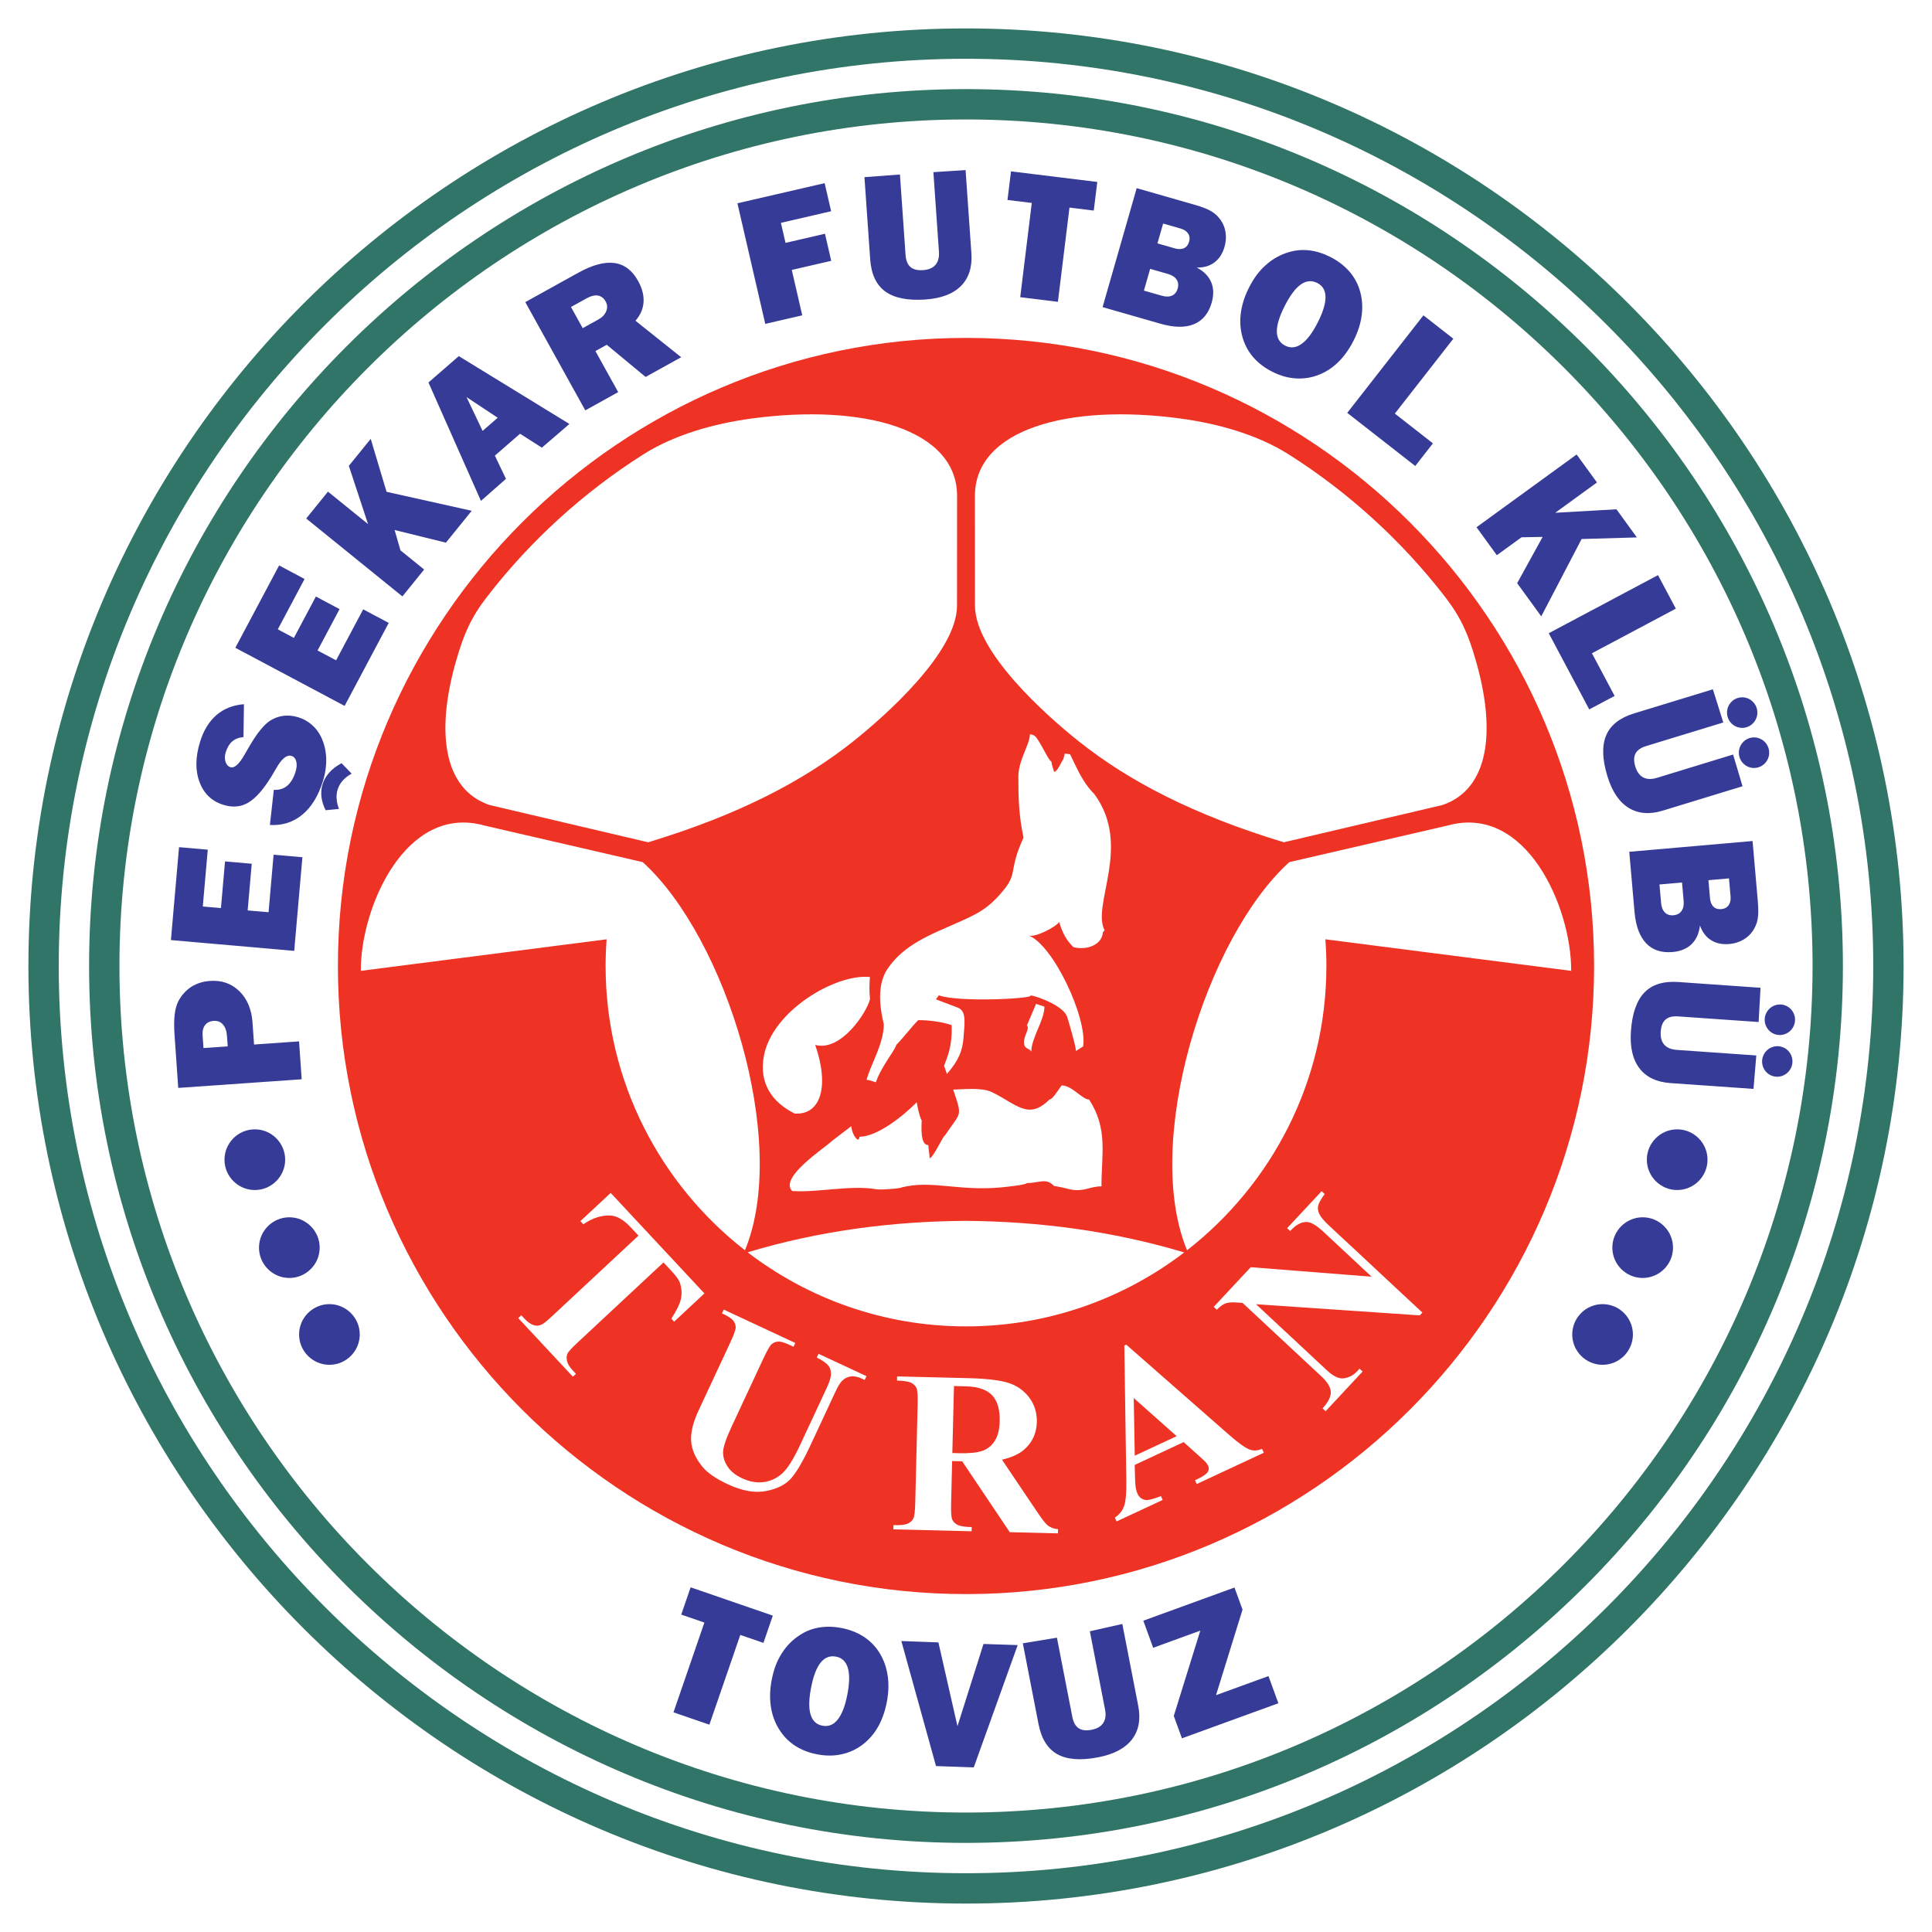
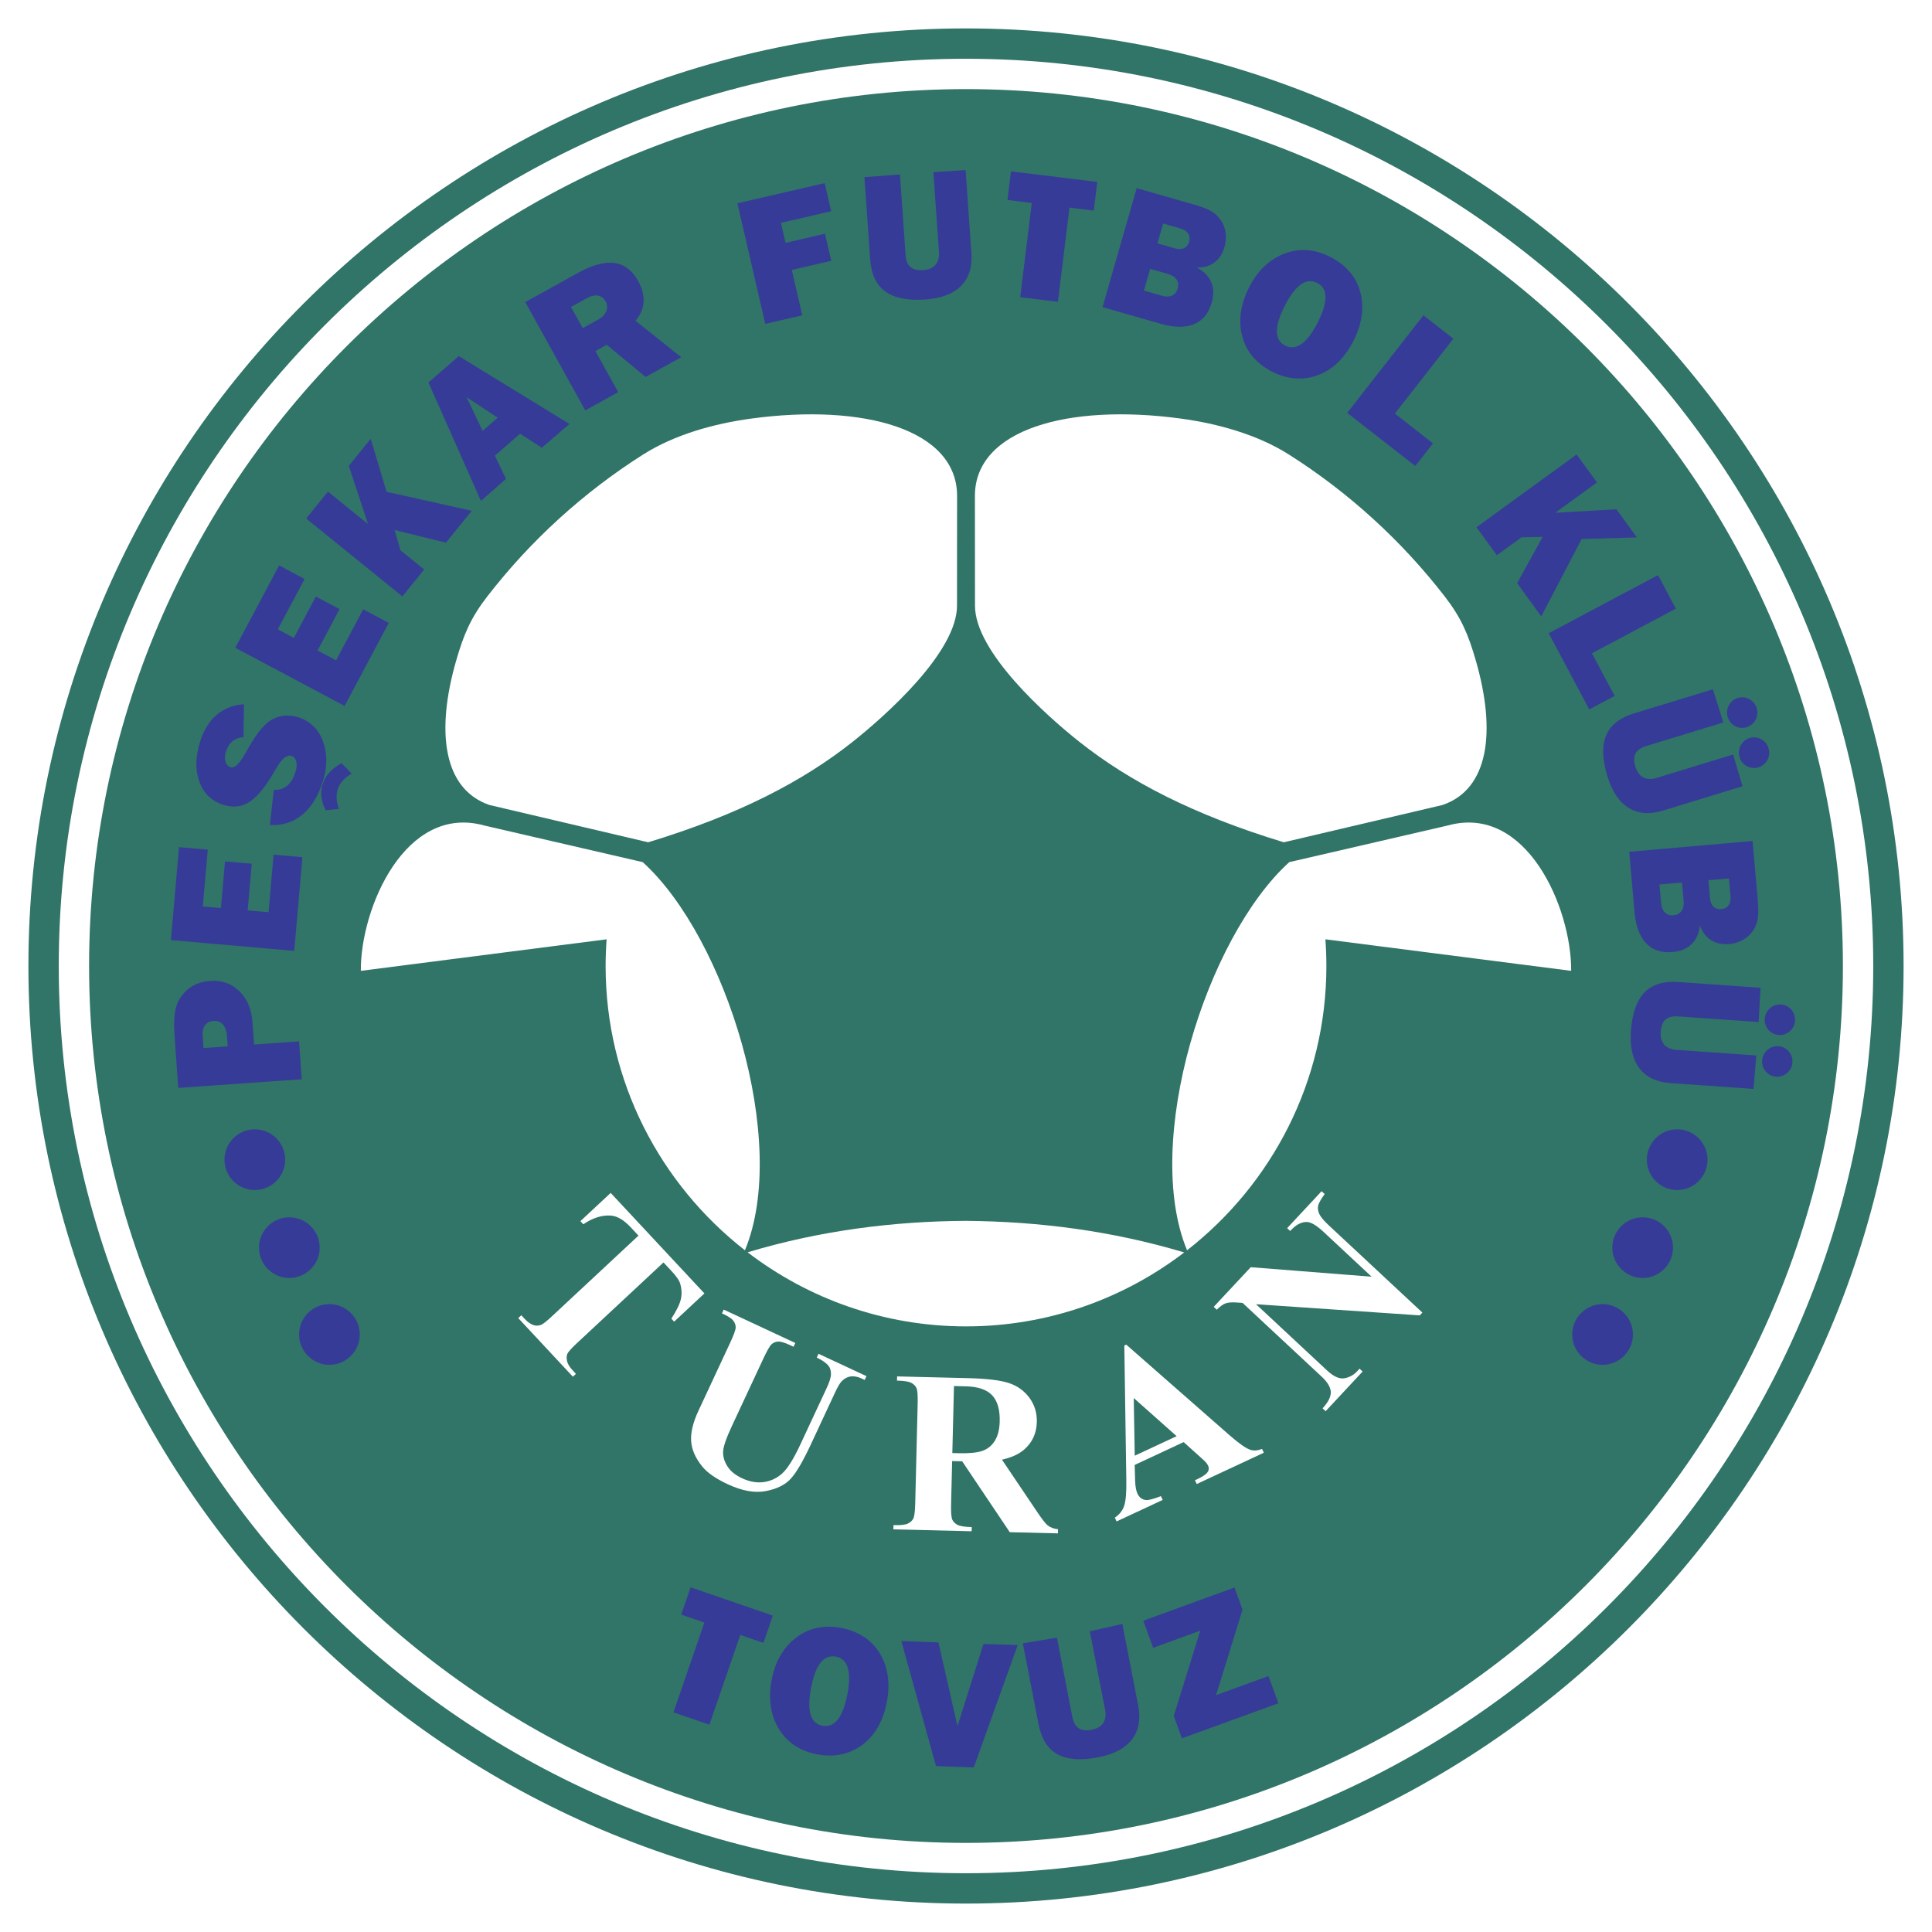
<svg xmlns="http://www.w3.org/2000/svg" version="1.0" id="Layer_1" x="0px" y="0px" width="192.756px" height="192.756px" viewBox="0 0 192.756 192.756" enable-background="new 0 0 192.756 192.756" xml:space="preserve">
  <g>
-     <polygon fill-rule="evenodd" clip-rule="evenodd" fill="#FFFFFF" points="0,0 192.756,0 192.756,192.756 0,192.756 0,0  " />
    <path fill-rule="evenodd" clip-rule="evenodd" fill="#317468" d="M96.378,2.836c51.522,0,93.543,42.021,93.543,93.542   S147.9,189.92,96.378,189.92c-51.522,0-93.543-42.021-93.543-93.542S44.856,2.836,96.378,2.836L96.378,2.836z" />
    <path fill-rule="evenodd" clip-rule="evenodd" fill="#FFFFFF" d="M96.378,5.863c49.854,0,90.516,40.662,90.516,90.515   c0,49.854-40.661,90.515-90.516,90.515S5.862,146.232,5.862,96.378C5.862,46.525,46.523,5.863,96.378,5.863L96.378,5.863z" />
    <path fill-rule="evenodd" clip-rule="evenodd" fill="#317468" d="M96.378,8.891c48.188,0,87.489,39.301,87.489,87.487   c0,48.187-39.302,87.487-87.489,87.487c-48.187,0-87.489-39.301-87.489-87.487C8.889,48.192,48.191,8.891,96.378,8.891   L96.378,8.891z" />
-     <path fill-rule="evenodd" clip-rule="evenodd" fill="#FFFFFF" d="M96.378,11.918c46.52,0,84.462,37.942,84.462,84.46   c0,46.519-37.942,84.46-84.462,84.46s-84.461-37.941-84.461-84.46C11.917,49.86,49.858,11.918,96.378,11.918L96.378,11.918z" />
    <path fill-rule="evenodd" clip-rule="evenodd" fill="#363B97" d="M22.72,104.398l-0.071-1.014   c-0.034-0.506-0.169-0.893-0.404-1.164c-0.233-0.271-0.541-0.393-0.922-0.365c-0.381,0.025-0.668,0.164-0.863,0.418   c-0.194,0.25-0.277,0.602-0.245,1.053l0.086,1.24L22.72,104.398L22.72,104.398z M30.1,107.68l-12.317,0.861l-0.367-5.254   c-0.058-0.809-0.054-1.49,0.008-2.043c0.064-0.553,0.192-1.016,0.387-1.389c0.324-0.594,0.753-1.061,1.287-1.406   c0.273-0.17,0.561-0.305,0.861-0.4c0.301-0.096,0.633-0.156,0.998-0.182c1.167-0.082,2.144,0.26,2.926,1.025   c0.783,0.77,1.219,1.812,1.312,3.137l0.153,2.184l4.489-0.314L30.1,107.68L30.1,107.68z M29.353,94.868l-12.301-1.076l0.811-9.27   l2.866,0.251l-0.496,5.668l1.81,0.158l0.408-4.656l2.665,0.233l-0.407,4.656l2.085,0.182l0.502-5.739l2.874,0.251L29.353,94.868   L29.353,94.868z M26.928,82.308l0.391-3.506c0.53,0.03,0.977-0.106,1.336-0.408c0.362-0.301,0.64-0.77,0.835-1.408   c0.119-0.387,0.142-0.727,0.067-1.019c-0.075-0.293-0.233-0.476-0.478-0.551c-0.459-0.14-0.963,0.266-1.509,1.221l-0.473,0.8   c-0.799,1.307-1.564,2.182-2.301,2.627c-0.736,0.442-1.563,0.524-2.482,0.243c-1.164-0.355-1.963-1.109-2.402-2.26   c-0.438-1.153-0.426-2.489,0.041-4.014c0.352-1.151,0.898-2.046,1.638-2.688c0.742-0.639,1.658-1.001,2.749-1.086l-0.05,3.283   c-0.465,0.039-0.84,0.185-1.126,0.437c-0.287,0.252-0.503,0.618-0.651,1.102c-0.101,0.332-0.104,0.64-0.011,0.926   c0.094,0.287,0.26,0.466,0.498,0.539c0.383,0.117,0.847-0.295,1.389-1.238l0.343-0.593l0.23-0.395   c0.702-1.184,1.348-1.979,1.939-2.387c0.417-0.277,0.87-0.448,1.354-0.512c0.488-0.065,0.991-0.016,1.511,0.143   c0.493,0.151,0.939,0.397,1.337,0.74c0.396,0.345,0.709,0.752,0.934,1.228c0.297,0.612,0.467,1.297,0.507,2.053   c0.016,0.367-0.003,0.743-0.054,1.128c-0.05,0.384-0.14,0.783-0.264,1.191c-0.455,1.485-1.137,2.606-2.051,3.367   C29.262,82.031,28.18,82.376,26.928,82.308L26.928,82.308z M34.382,70.428L23.479,64.63l4.369-8.216l2.54,1.351l-2.671,5.024   l1.604,0.853l2.195-4.126l2.362,1.256l-2.194,4.126l1.848,0.983l2.705-5.087l2.547,1.354L34.382,70.428L34.382,70.428z    M40.146,59.504l-9.596-7.771l2.171-2.682l3.999,3.238l-1.916-5.81l2.183-2.695l1.58,5.284l8.496,1.894l-2.574,3.178l-5.119-1.26   l0.584,2.028l2.363,1.914L40.146,59.504L40.146,59.504z M47.983,49.973l-5.235-11.811l3.029-2.632l11.034,6.769l-2.749,2.365   l-2.175-1.39l-2.513,2.185l1.106,2.318L47.983,49.973L47.983,49.973z M48.149,42.989l1.508-1.311l-3.113-2.06L48.149,42.989   L48.149,42.989z M58.394,40.942l-5.986-10.8l5.274-2.923c1.418-0.786,2.624-1.111,3.616-0.978c0.992,0.137,1.782,0.732,2.365,1.785   c0.408,0.735,0.588,1.442,0.544,2.12c-0.047,0.677-0.314,1.295-0.806,1.854l4.561,3.64l-3.55,1.968L60.538,34.4l-1.132,0.627   l2.271,4.095L58.394,40.942L58.394,40.942z M58.494,29.781l-1.527,0.847l1.171,2.113l1.572-0.872   c0.375-0.208,0.632-0.48,0.772-0.814c0.137-0.335,0.121-0.657-0.051-0.966c-0.191-0.345-0.449-0.545-0.774-0.599   C59.332,29.434,58.945,29.53,58.494,29.781L58.494,29.781z M76.35,32.314l-2.778-12.032l8.703-2.009l0.647,2.802l-5.011,1.157   l0.461,1.999l3.936-0.909l0.624,2.7l-3.936,0.909l1.045,4.53L76.35,32.314L76.35,32.314z M86.246,17.675l3.541-0.265l0.562,8.035   c0.038,0.547,0.201,0.946,0.485,1.193s0.703,0.352,1.257,0.313c0.562-0.039,0.975-0.215,1.245-0.531   c0.268-0.314,0.381-0.753,0.342-1.312l-0.554-7.931l3.212-0.208l0.579,8.286c0.097,1.383-0.247,2.471-1.029,3.266   c-0.786,0.795-1.968,1.248-3.551,1.359c-1.769,0.124-3.105-0.143-4.007-0.795c-0.902-0.655-1.405-1.724-1.509-3.21L86.246,17.675   L86.246,17.675z M106.702,20.71l-1.154,9.401l-3.76-0.462l1.153-9.401l-2.424-0.297l0.351-2.855l8.608,1.058l-0.351,2.854   L106.702,20.71L106.702,20.71z M110.005,30.641l3.403-11.869l5.763,1.652c0.764,0.219,1.331,0.441,1.703,0.668   c0.372,0.228,0.683,0.524,0.934,0.893c0.25,0.365,0.407,0.778,0.472,1.237c0.065,0.458,0.029,0.922-0.105,1.391   c-0.195,0.685-0.53,1.207-1.003,1.564c-0.474,0.359-1.064,0.53-1.771,0.515c0.702,0.37,1.179,0.854,1.436,1.451   c0.257,0.599,0.273,1.282,0.054,2.049c-0.309,1.075-0.896,1.791-1.765,2.15c-0.867,0.36-1.98,0.346-3.341-0.043L110.005,30.641   L110.005,30.641z M114.129,28.994l1.779,0.51c0.401,0.115,0.741,0.111,1.021-0.01c0.277-0.122,0.467-0.354,0.565-0.701   c0.1-0.344,0.063-0.646-0.106-0.901c-0.172-0.258-0.456-0.443-0.858-0.559l-1.779-0.51L114.129,28.994L114.129,28.994z    M115.479,24.283l1.729,0.496c0.355,0.102,0.659,0.097,0.911-0.014c0.253-0.113,0.425-0.327,0.516-0.644   c0.09-0.312,0.057-0.586-0.096-0.819c-0.153-0.234-0.408-0.402-0.763-0.504l-1.729-0.496L115.479,24.283L115.479,24.283z    M128.217,34.482c0.543,0.277,1.088,0.223,1.635-0.165c0.549-0.387,1.087-1.099,1.615-2.135c0.525-1.033,0.785-1.879,0.779-2.544   c-0.007-0.663-0.276-1.129-0.808-1.399c-0.557-0.285-1.106-0.24-1.645,0.135c-0.539,0.377-1.075,1.087-1.609,2.136   c-0.53,1.041-0.796,1.894-0.793,2.56C127.396,33.732,127.67,34.204,128.217,34.482L128.217,34.482z M126.914,37.077   c-0.701-0.357-1.292-0.795-1.771-1.316c-0.48-0.521-0.838-1.118-1.072-1.79c-0.29-0.812-0.387-1.665-0.294-2.564   c0.094-0.898,0.372-1.803,0.838-2.716c0.245-0.482,0.502-0.903,0.771-1.265c0.271-0.364,0.582-0.699,0.934-1.007   c0.656-0.589,1.409-1.007,2.26-1.258c0.67-0.205,1.354-0.265,2.054-0.181c0.698,0.083,1.4,0.304,2.108,0.664   c0.697,0.355,1.285,0.793,1.767,1.31c0.48,0.517,0.84,1.109,1.078,1.778c0.284,0.796,0.38,1.642,0.291,2.537   c-0.089,0.898-0.371,1.809-0.841,2.732c-0.476,0.934-1.04,1.697-1.693,2.29c-0.653,0.594-1.399,1.015-2.235,1.265   c-0.67,0.193-1.356,0.252-2.064,0.177C128.336,37.659,127.626,37.439,126.914,37.077L126.914,37.077z M134.414,41.191l7.602-9.73   L145,33.793l-5.836,7.471l3.8,2.969l-1.765,2.259L134.414,41.191L134.414,41.191z M147.312,52.602l9.989-7.258l2.028,2.792   l-4.162,3.024l6.108-0.347l2.038,2.806l-5.514,0.159l-4.027,7.716l-2.404-3.31l2.542-4.618l-2.109,0.04l-2.461,1.788   L147.312,52.602L147.312,52.602z M154.518,63.178l10.902-5.797l1.778,3.345l-8.37,4.451l2.264,4.257l-2.531,1.346L154.518,63.178   L154.518,63.178z M170.895,68.772l1.038,3.31l-7.703,2.354c-0.524,0.161-0.876,0.409-1.053,0.741   c-0.176,0.332-0.186,0.764-0.023,1.296c0.165,0.539,0.431,0.903,0.798,1.094s0.82,0.203,1.357,0.039l7.602-2.325l0.941,3.164   l-7.943,2.429c-1.325,0.405-2.462,0.315-3.413-0.268c-0.951-0.586-1.659-1.638-2.123-3.155c-0.519-1.695-0.56-3.057-0.127-4.083   c0.436-1.026,1.363-1.757,2.788-2.192L170.895,68.772L170.895,68.772z M162.552,84.984l12.301-1.076l0.522,5.972   c0.068,0.791,0.064,1.401-0.015,1.83c-0.078,0.429-0.245,0.826-0.498,1.191c-0.252,0.364-0.581,0.659-0.986,0.883   c-0.404,0.226-0.851,0.358-1.335,0.4c-0.71,0.062-1.317-0.063-1.82-0.377c-0.504-0.313-0.876-0.803-1.115-1.467   c-0.094,0.787-0.374,1.405-0.84,1.86c-0.467,0.453-1.099,0.714-1.894,0.784c-1.115,0.097-1.994-0.195-2.641-0.877   c-0.646-0.681-1.033-1.726-1.155-3.134L162.552,84.984L162.552,84.984z M165.567,88.244l0.161,1.843   c0.036,0.417,0.163,0.732,0.376,0.95c0.213,0.216,0.498,0.31,0.857,0.278c0.356-0.031,0.626-0.173,0.802-0.423   c0.18-0.252,0.251-0.584,0.215-1.001l-0.162-1.844L165.567,88.244L165.567,88.244z M170.449,87.817l0.157,1.792   c0.032,0.368,0.146,0.65,0.339,0.846c0.196,0.195,0.459,0.279,0.786,0.25c0.323-0.028,0.566-0.156,0.73-0.383   c0.163-0.227,0.229-0.525,0.196-0.892l-0.157-1.793L170.449,87.817L170.449,87.817z M175.649,98.551l-0.19,3.416l-8.035-0.561   c-0.547-0.039-0.965,0.066-1.248,0.312c-0.284,0.246-0.447,0.646-0.485,1.201c-0.04,0.562,0.077,0.998,0.353,1.309   c0.274,0.309,0.693,0.482,1.252,0.521l7.931,0.555l-0.281,3.336l-8.286-0.58c-1.382-0.098-2.412-0.588-3.09-1.473   c-0.679-0.889-0.962-2.123-0.852-3.707c0.124-1.768,0.572-3.055,1.345-3.857c0.774-0.801,1.902-1.15,3.39-1.047L175.649,98.551   L175.649,98.551z M73.86,163.115l-3.084,8.957l-3.582-1.234l3.083-8.955l-2.309-0.795l0.936-2.721l8.201,2.824l-0.937,2.719   L73.86,163.115L73.86,163.115z M82.051,172.174c0.598,0.117,1.106-0.086,1.526-0.609c0.421-0.523,0.741-1.355,0.963-2.498   c0.221-1.137,0.237-2.023,0.048-2.66c-0.189-0.635-0.576-1.01-1.162-1.123c-0.613-0.119-1.129,0.074-1.543,0.584   c-0.415,0.512-0.735,1.342-0.959,2.496c-0.223,1.146-0.243,2.041-0.057,2.68C81.055,171.68,81.449,172.057,82.051,172.174   L82.051,172.174z M81.515,175.027c-0.773-0.15-1.461-0.408-2.065-0.777c-0.606-0.369-1.114-0.844-1.524-1.426   c-0.502-0.701-0.831-1.494-0.989-2.383c-0.157-0.891-0.139-1.836,0.056-2.842c0.104-0.531,0.234-1.006,0.394-1.428   c0.159-0.426,0.366-0.834,0.619-1.227c0.47-0.748,1.077-1.357,1.825-1.832c0.589-0.383,1.23-0.629,1.925-0.74   c0.694-0.111,1.43-0.094,2.209,0.057c0.769,0.15,1.455,0.408,2.06,0.773c0.604,0.363,1.113,0.834,1.527,1.41   c0.492,0.688,0.817,1.473,0.978,2.359c0.163,0.889,0.144,1.842-0.055,2.859c-0.2,1.027-0.531,1.916-0.997,2.666   c-0.464,0.752-1.064,1.361-1.799,1.834c-0.591,0.369-1.235,0.617-1.937,0.738C83.041,175.195,82.299,175.18,81.515,175.027   L81.515,175.027z M93.386,176.201l-3.459-12.475l3.699,0.137l1.9,8.361l2.598-8.205l3.411,0.111l-4.382,12.203L93.386,176.201   L93.386,176.201z M102.047,163.955l3.403-0.562l1.537,7.906c0.105,0.539,0.314,0.914,0.627,1.125   c0.311,0.209,0.74,0.264,1.286,0.158c0.552-0.107,0.942-0.332,1.171-0.68c0.228-0.344,0.287-0.793,0.18-1.344l-1.517-7.805   l3.24-0.729l1.585,8.152c0.265,1.361,0.057,2.482-0.623,3.367c-0.683,0.885-1.802,1.479-3.359,1.781   c-1.74,0.34-3.099,0.238-4.074-0.299c-0.975-0.541-1.604-1.541-1.888-3.004L102.047,163.955L102.047,163.955z M117.923,173.434   l-0.814-2.236l2.646-8.51l-4.703,1.713l-0.983-2.703l9.096-3.311l0.803,2.205l-2.645,8.535l5.234-1.904l0.986,2.711   L117.923,173.434L117.923,173.434z M167.332,112.674c1.668,0,3.027,1.361,3.027,3.029c0,1.666-1.359,3.027-3.027,3.027   c-1.667,0-3.027-1.361-3.027-3.027C164.305,114.035,165.665,112.674,167.332,112.674L167.332,112.674z M163.891,121.449   c1.667,0,3.026,1.361,3.026,3.027c0,1.668-1.359,3.027-3.026,3.027c-1.668,0-3.028-1.359-3.028-3.027   C160.862,122.811,162.223,121.449,163.891,121.449L163.891,121.449z M159.89,130.113c1.667,0,3.027,1.361,3.027,3.027   c0,1.668-1.36,3.027-3.027,3.027s-3.027-1.359-3.027-3.027C156.862,131.475,158.223,130.113,159.89,130.113L159.89,130.113z    M32.866,130.113c-1.667,0-3.027,1.361-3.027,3.027c0,1.668,1.36,3.027,3.027,3.027s3.027-1.359,3.027-3.027   C35.894,131.475,34.533,130.113,32.866,130.113L32.866,130.113z M28.866,121.449c-1.667,0-3.026,1.361-3.026,3.027   c0,1.668,1.359,3.027,3.026,3.027c1.668,0,3.028-1.359,3.028-3.027C31.894,122.811,30.534,121.449,28.866,121.449L28.866,121.449z    M25.424,112.674c-1.667,0-3.027,1.361-3.027,3.029c0,1.666,1.359,3.027,3.027,3.027c1.667,0,3.027-1.361,3.027-3.027   C28.451,114.035,27.091,112.674,25.424,112.674L25.424,112.674z M32.489,80.837c-0.898-1.755-0.439-3.619,1.589-4.692l1.006,1.042   c-1.5,0.824-1.785,2.158-1.265,3.519L32.489,80.837L32.489,80.837z M173.818,69.571c0.834,0,1.515,0.685,1.515,1.525   s-0.681,1.525-1.515,1.525c-0.833,0-1.514-0.685-1.514-1.525S172.985,69.571,173.818,69.571L173.818,69.571z M174.999,73.571   c0.833,0,1.513,0.685,1.513,1.525c0,0.84-0.68,1.525-1.513,1.525c-0.834,0-1.514-0.685-1.514-1.525   C173.485,74.256,174.165,73.571,174.999,73.571L174.999,73.571z M178.1,100.307c0.783,0.285,1.188,1.162,0.9,1.951   s-1.16,1.201-1.943,0.916c-0.784-0.285-1.188-1.162-0.901-1.951C176.443,100.434,177.316,100.021,178.1,100.307L178.1,100.307z    M177.84,104.469c0.784,0.285,1.188,1.162,0.9,1.953c-0.287,0.787-1.161,1.199-1.944,0.914s-1.188-1.162-0.899-1.951   C176.184,104.596,177.057,104.184,177.84,104.469L177.84,104.469z" />
-     <path fill-rule="evenodd" clip-rule="evenodd" fill="#EE3224" d="M96.378,33.713c34.515,0,62.665,28.15,62.665,62.665   c0,34.515-28.15,62.665-62.665,62.665s-62.665-28.15-62.665-62.665C33.713,61.864,61.863,33.713,96.378,33.713L96.378,33.713z" />
    <path fill-rule="evenodd" clip-rule="evenodd" fill="#FFFFFF" d="M74.588,124.943c6.053,4.633,13.609,7.391,21.79,7.391   c8.172,0,15.721-2.754,21.771-7.377c-7.216-2.162-14.511-3.092-21.771-3.152C89.112,121.846,81.81,122.775,74.588,124.943   L74.588,124.943z M36,96.861l24.522-3.146c-0.065,0.88-0.1,1.768-0.1,2.663c0,11.505,5.452,21.774,13.902,28.364   c4.47-10.787-1.877-31.181-10.197-38.726l-15.796-3.652C40.456,80.165,35.955,90.597,36,96.861L36,96.861z M74.953,41.761   c11.255-1.527,20.54,1.09,20.536,7.719l-0.008,10.957c-0.003,4.63-7.133,10.97-10.377,13.546   c-5.001,3.972-11.446,7.326-20.433,10.052l-15.843-3.722c-4.635-1.593-5.339-7.363-3.327-14.364   c0.757-2.636,1.458-4.301,3.113-6.439c4.313-5.572,9.578-10.374,15.545-14.159C67.317,43.348,71.266,42.261,74.953,41.761   L74.953,41.761z M156.756,96.861l-24.522-3.146c0.065,0.88,0.1,1.768,0.1,2.663c0,11.505-5.452,21.774-13.902,28.364   c-4.47-10.787,1.878-31.181,10.197-38.726l15.796-3.652C152.3,80.165,156.802,90.597,156.756,96.861L156.756,96.861z    M117.803,41.761c-11.256-1.527-20.54,1.09-20.536,7.719l0.008,10.957c0.003,4.63,7.133,10.97,10.377,13.546   c5.001,3.972,11.446,7.326,20.434,10.052l15.843-3.722c4.636-1.593,5.34-7.363,3.327-14.364c-0.757-2.636-1.458-4.301-3.113-6.439   c-4.313-5.572-9.577-10.374-15.545-14.159C125.438,43.348,121.49,42.261,117.803,41.761L117.803,41.761z" />
-     <path fill-rule="evenodd" clip-rule="evenodd" fill="#ED1C24" d="M159.039,96.104c0-0.006,0-0.012,0-0.017   C159.039,96.092,159.039,96.098,159.039,96.104L159.039,96.104z" />
    <path fill-rule="evenodd" clip-rule="evenodd" fill="#FFFFFF" d="M70.28,129.045l-3.022,2.818l-0.277-0.299   c0.535-0.824,0.854-1.488,0.958-1.984c0.105-0.5,0.074-1.02-0.093-1.561c-0.095-0.303-0.386-0.711-0.874-1.234l-0.775-0.83   l-8.611,8.029c-0.571,0.533-0.898,0.896-0.982,1.094c-0.083,0.195-0.095,0.436-0.027,0.719c0.063,0.285,0.245,0.584,0.542,0.902   l0.345,0.371l-0.306,0.285l-5.452-5.848l0.306-0.283l0.346,0.371c0.303,0.322,0.602,0.529,0.902,0.619   c0.21,0.074,0.446,0.062,0.708-0.029c0.19-0.062,0.563-0.355,1.121-0.877l8.611-8.029l-0.75-0.807   c-0.702-0.752-1.369-1.15-2.005-1.193c-0.889-0.062-1.806,0.225-2.747,0.869l-0.292-0.314l3.022-2.816L70.28,129.045L70.28,129.045   z M72.207,130.658l7.14,3.33l-0.177,0.379l-0.357-0.168c-0.538-0.25-0.932-0.367-1.186-0.35c-0.251,0.02-0.466,0.107-0.645,0.266   c-0.175,0.158-0.449,0.631-0.817,1.42l-3.159,6.773c-0.577,1.238-0.865,2.102-0.864,2.59c-0.002,0.488,0.15,0.965,0.455,1.43   c0.305,0.465,0.783,0.852,1.436,1.156c0.75,0.35,1.466,0.477,2.15,0.385c0.685-0.09,1.295-0.369,1.832-0.84   c0.538-0.471,1.149-1.439,1.834-2.908l2.631-5.643c0.289-0.619,0.432-1.09,0.425-1.416c-0.005-0.324-0.084-0.584-0.231-0.779   c-0.234-0.297-0.631-0.576-1.188-0.836l0.177-0.379l4.785,2.23l-0.177,0.379l-0.287-0.135c-0.386-0.18-0.748-0.252-1.077-0.219   c-0.332,0.037-0.626,0.186-0.891,0.443c-0.189,0.176-0.414,0.549-0.677,1.111l-2.45,5.256c-0.758,1.623-1.413,2.75-1.966,3.369   c-0.55,0.621-1.379,1.041-2.49,1.258c-1.113,0.219-2.386-0.006-3.822-0.676c-1.196-0.559-2.046-1.146-2.549-1.773   c-0.691-0.85-1.057-1.701-1.109-2.553c-0.05-0.854,0.194-1.852,0.729-3.002l3.159-6.775c0.371-0.793,0.557-1.311,0.559-1.545   s-0.077-0.461-0.243-0.678c-0.164-0.217-0.54-0.459-1.126-0.723L72.207,130.658L72.207,130.658z M95.178,138.285l-0.164,6.686   l0.643,0.016c1.043,0.025,1.823-0.053,2.346-0.23c0.524-0.178,0.938-0.514,1.248-1.004c0.309-0.494,0.471-1.139,0.49-1.943   c0.028-1.162-0.22-2.029-0.752-2.598c-0.53-0.566-1.399-0.867-2.607-0.896L95.178,138.285L95.178,138.285z M94.995,145.77   l-0.104,4.275c-0.02,0.826,0.02,1.346,0.115,1.562c0.096,0.217,0.27,0.393,0.52,0.525c0.253,0.135,0.727,0.209,1.424,0.225   l-0.01,0.418l-7.809-0.191l0.01-0.418c0.706,0.018,1.185-0.035,1.439-0.16c0.255-0.125,0.436-0.293,0.542-0.5   s0.171-0.723,0.191-1.549l0.242-9.902c0.02-0.826-0.02-1.346-0.114-1.561c-0.096-0.217-0.271-0.395-0.521-0.527   c-0.253-0.133-0.727-0.207-1.427-0.225l0.01-0.418l7.089,0.174c1.847,0.045,3.195,0.207,4.044,0.482   c0.849,0.275,1.534,0.764,2.057,1.463c0.523,0.699,0.773,1.512,0.751,2.434c-0.028,1.127-0.452,2.049-1.281,2.762   c-0.527,0.453-1.261,0.783-2.197,0.992l3.54,5.254c0.461,0.684,0.791,1.109,0.995,1.277c0.296,0.242,0.654,0.375,1.06,0.406   l-0.01,0.416l-4.806-0.117l-4.748-7.074L94.995,145.77L94.995,145.77z M124.787,126.428l12.058,0.949l-4.799-4.475   c-0.67-0.627-1.212-0.953-1.626-0.982c-0.564-0.033-1.13,0.266-1.695,0.898l-0.306-0.285l3.438-3.689l0.306,0.285   c-0.381,0.527-0.6,0.92-0.652,1.17c-0.055,0.252-0.017,0.523,0.116,0.816c0.133,0.295,0.462,0.684,0.989,1.176l9.295,8.666   l-0.262,0.279l-16.334-1.115l7.095,6.617c0.644,0.598,1.214,0.857,1.712,0.771c0.498-0.084,0.925-0.316,1.276-0.693l0.246-0.264   l0.305,0.285l-3.691,3.959l-0.306-0.283c0.568-0.621,0.842-1.166,0.821-1.639c-0.022-0.471-0.33-0.984-0.922-1.537l-7.879-7.346   l-0.521-0.037c-0.516-0.039-0.906-0.014-1.168,0.08c-0.262,0.096-0.556,0.305-0.885,0.637l-0.306-0.285L124.787,126.428   L124.787,126.428z M118.094,143.879l-4.886,2.279l0.046,1.619c0.019,0.537,0.097,0.953,0.232,1.246   c0.182,0.387,0.471,0.598,0.87,0.637c0.233,0.021,0.724-0.105,1.469-0.391l0.177,0.379l-4.599,2.146l-0.177-0.379   c0.462-0.305,0.773-0.703,0.935-1.188c0.164-0.486,0.234-1.365,0.21-2.639l-0.197-13.344l0.193-0.09l10.277,9.016   c0.979,0.854,1.685,1.35,2.122,1.482c0.328,0.105,0.711,0.074,1.15-0.09l0.177,0.379l-6.694,3.121l-0.176-0.379l0.273-0.127   c0.538-0.25,0.883-0.5,1.03-0.75c0.098-0.18,0.101-0.371,0.006-0.576c-0.058-0.121-0.137-0.238-0.237-0.352   c-0.043-0.051-0.265-0.26-0.665-0.619L118.094,143.879L118.094,143.879z M117.395,143.287l-4.282-3.805l0.101,5.754   L117.395,143.287L117.395,143.287z" />
-     <path fill-rule="evenodd" clip-rule="evenodd" fill="#FFFFFF" d="M83,113.836l1.926-1.473c0.132,1.051,0.816,1.738,0.816,1.051   c1.723,0,4.243-1.949,5.724-3.441c0,0.172,0.317,1.623,0.489,1.797c0,0.516-0.192,2.479,0.668,2.479   c0,0.344,0.125,0.963,0.125,1.307c0.344,0,1.366-2.285,1.539-2.285c1.617-2.426,1.746-1.744,0.813-4.566   c0.861,0,2.8-0.248,3.844,0.248c1.393,0.658,2.463,1.596,3.561,1.74c0.66,0.088,1.355-0.15,2.195-0.99   c0.344,0,1.053-1.238,1.226-1.41c1.033,0,2.047,1.41,2.735,1.41c1.894,2.928,1.233,5.389,1.233,8.66   c-1.206,0-1.721,0.58-3.113,0.303c-0.338-0.068-1.247-0.324-1.591-0.324c-0.875-0.875-1.406-0.311-2.723-0.311   c-0.171,0.172-1.298,0.285-1.639,0.332c-5.014,0.678-7.762-0.754-11.019,0.15c-0.332,0.092-1.993,0.205-2.332,0.146   c-2.594-0.459-5.855,0.344-8.438,0.17C77.686,117.477,82.312,114.523,83,113.836L83,113.836z M103.37,100.156l0.834,0.275   c0,1.377-1.31,3.115-1.31,4.494c-0.13-0.322-0.638-0.248-0.714-0.742c-0.13-0.826,0.602-1.457,0.28-1.887L103.37,100.156   L103.37,100.156z M102.807,99.303c0.571,0.332-7.236,0.727-9.14-0.002l-0.29,0.404l2.149,0.814   c0.975,0.338,0.683,1.711,0.607,2.969c-0.081,1.328-0.519,2.373-1.666,3.662l-0.23-0.705c-0.199,0,0.303-0.725,0.565-2.053   c0.191-0.969,0.146-1.9,0.146-2.117c-1.034-0.346-2.304-0.496-3.337-0.496c-0.689,0.689-1.495,1.779-2.184,2.467   c-0.161,0.596-1.552,2.236-2.03,3.719c-0.172,0-0.589-0.223-0.935-0.223c0.32-1.363,1.726-3.598,1.715-5.562   c-0.609-2.506-0.41-4.111,0.203-5.247c1.97-3.238,5.801-4.071,8.935-5.722c1.272-0.67,2.169-1.588,2.908-2.52   c1.292-1.63,0.417-1.926,1.895-5.118c-0.461-2.173-0.517-3.837-0.517-6.076c0.001-1.671,1.155-3.222,1.155-4.255   c0.106,0.079,0.387-0.007,0.663,0.378c0.607,0.848,1.241,2.323,1.478,2.352c0,0.172,0.173,0.713,0.271,1.032   c0.344,0,0.737-1.058,0.91-1.229l0.159-0.584c0.211,0.012,0.328,0.017,0.53,0.067c0.688,1.377,1.205,2.755,2.41,3.961   c3.813,5.165-0.311,11.057,1.033,13.605l-0.173,0.172c-0.074,1.278-1.616,1.846-2.945,1.501c-0.713-0.713-1.08-1.388-1.418-2.503   c-0.404,0.543-2.401,1.556-3.041,1.346c2.407,0.9,5.852,8.153,5.439,11.057l-0.746,0.471c0.143-0.088-0.807-3.285-0.855-3.424   C106.088,100.348,103.518,99.404,102.807,99.303L102.807,99.303z M79.287,111.1c-2.274-1.137-3.584-3.031-3.072-5.762   c0.837-4.465,7.115-8.203,10.573-7.863c-0.036,0.676-0.083,1.264,0.013,2.207c-0.31,1.307-2.875,5.268-5.467,4.572   C82.779,108.404,81.87,111.271,79.287,111.1L79.287,111.1z" />
  </g>
</svg>